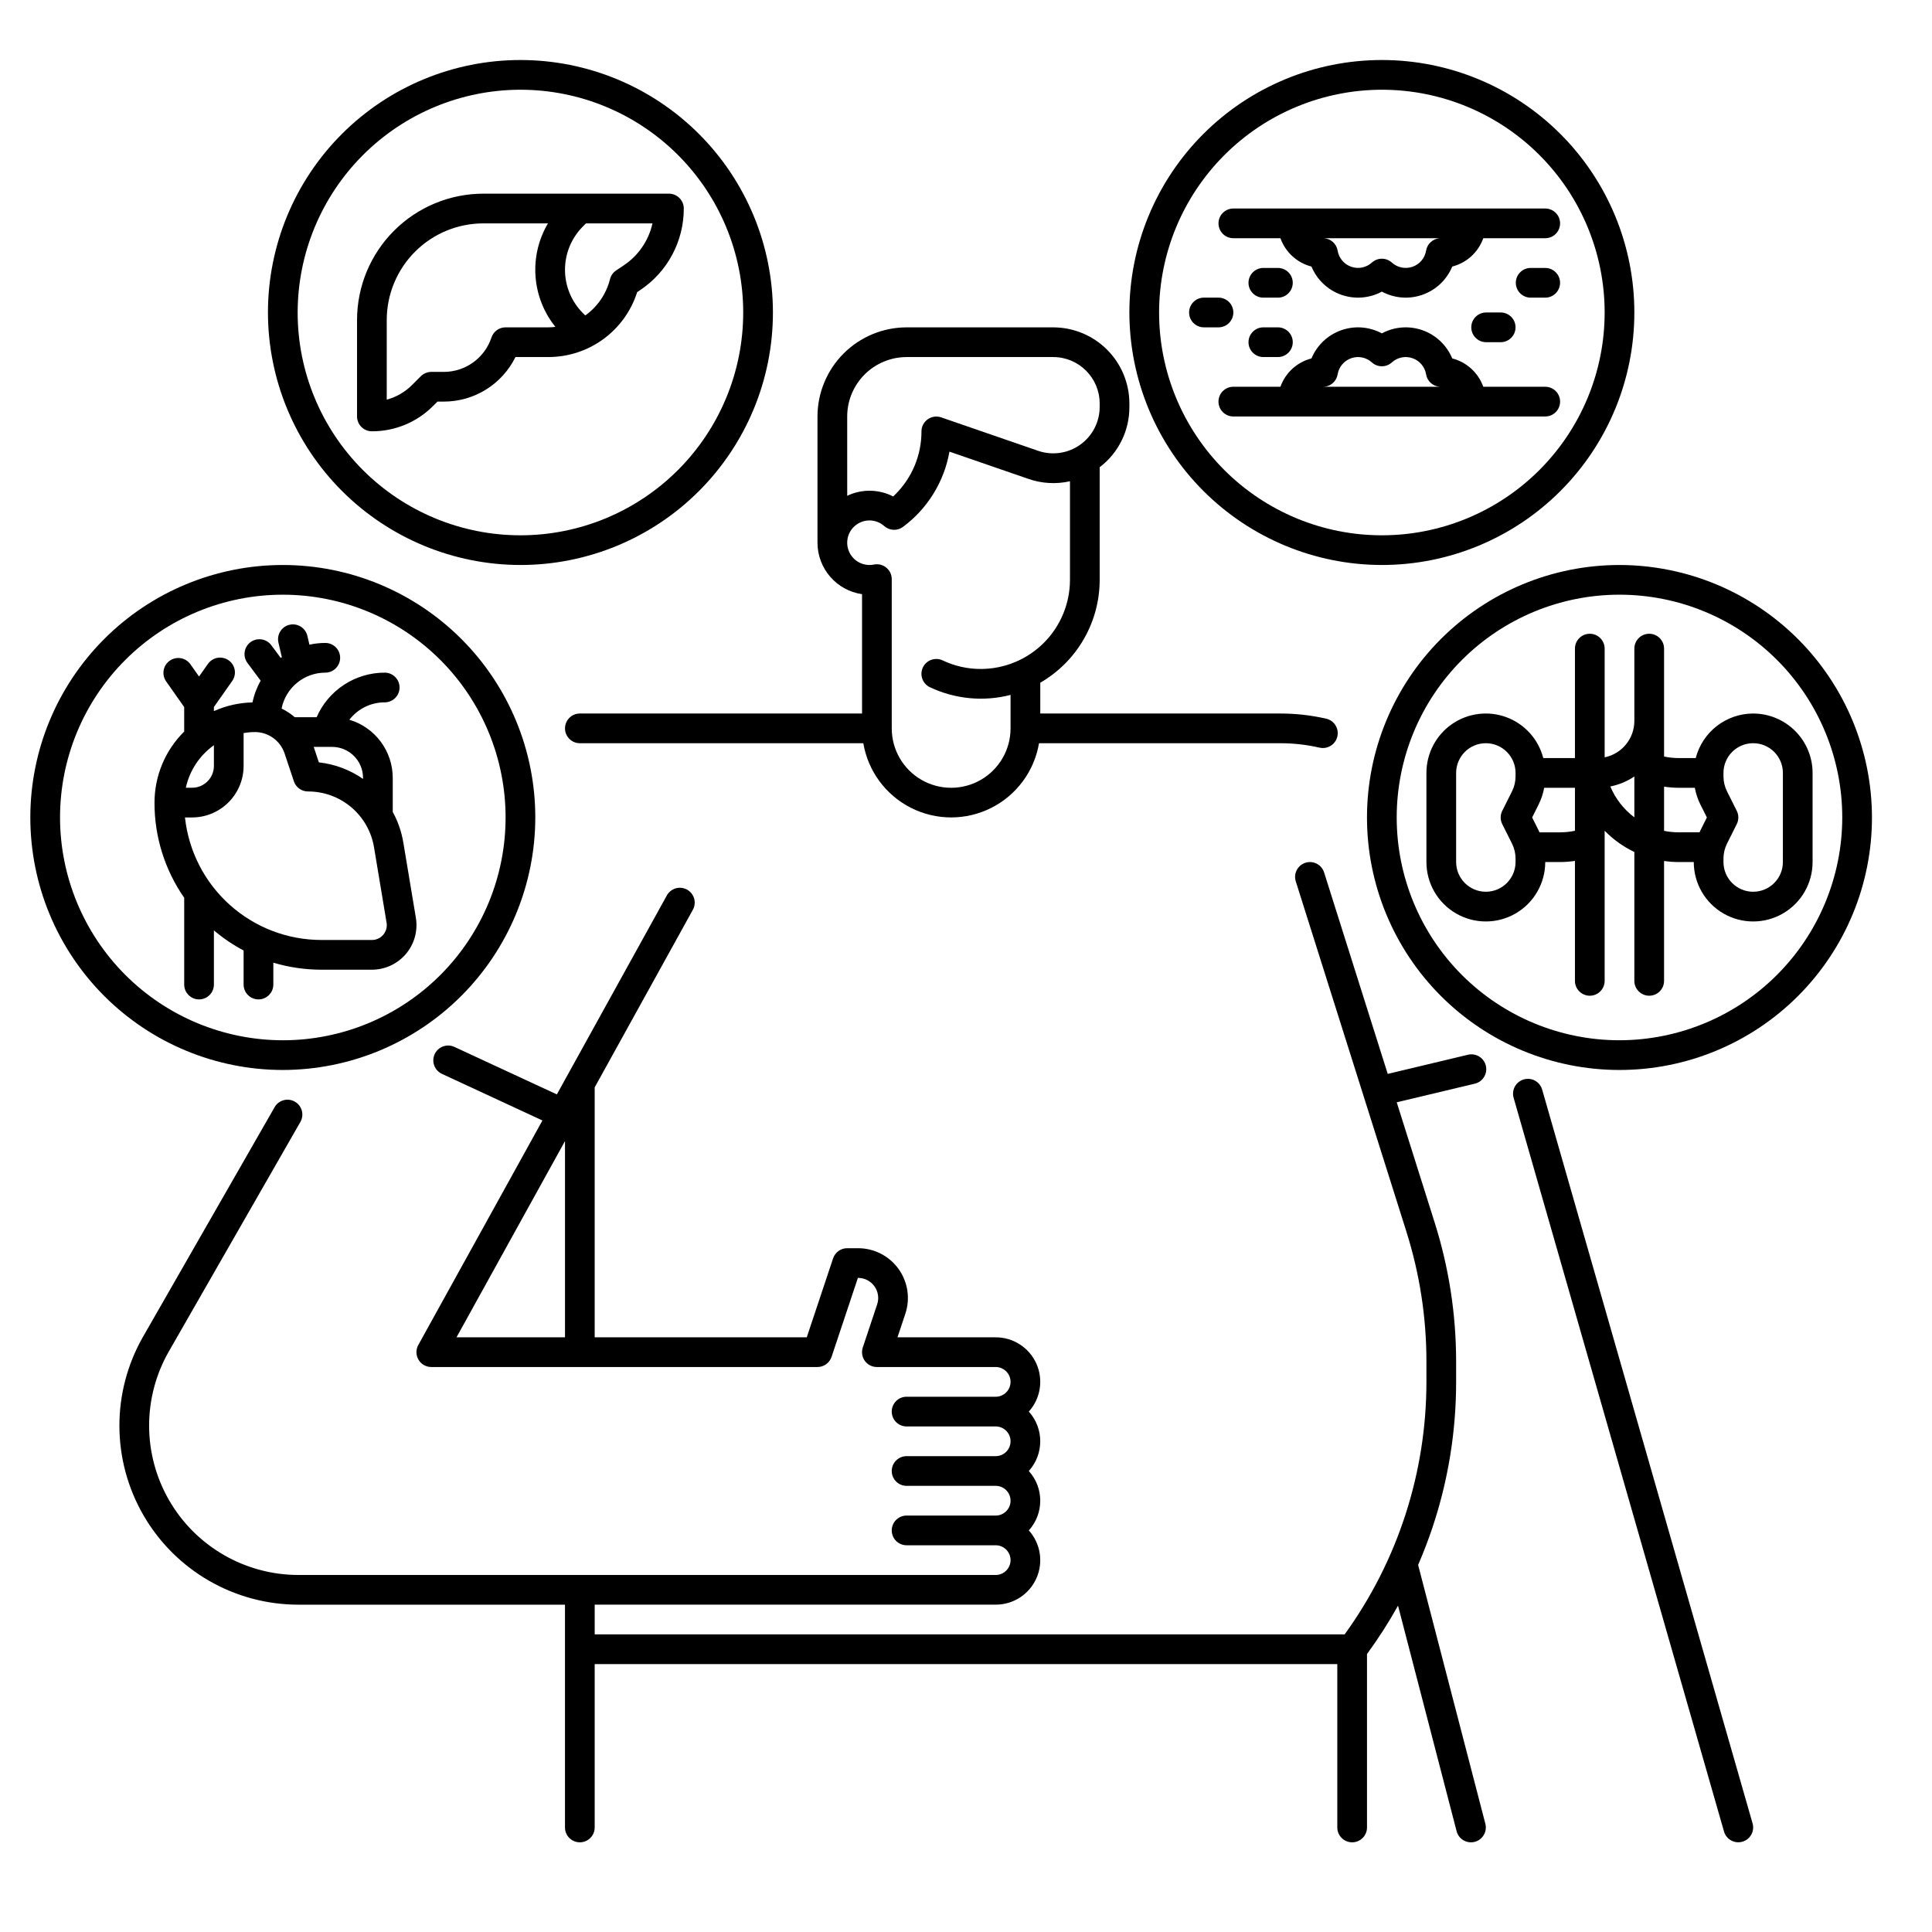
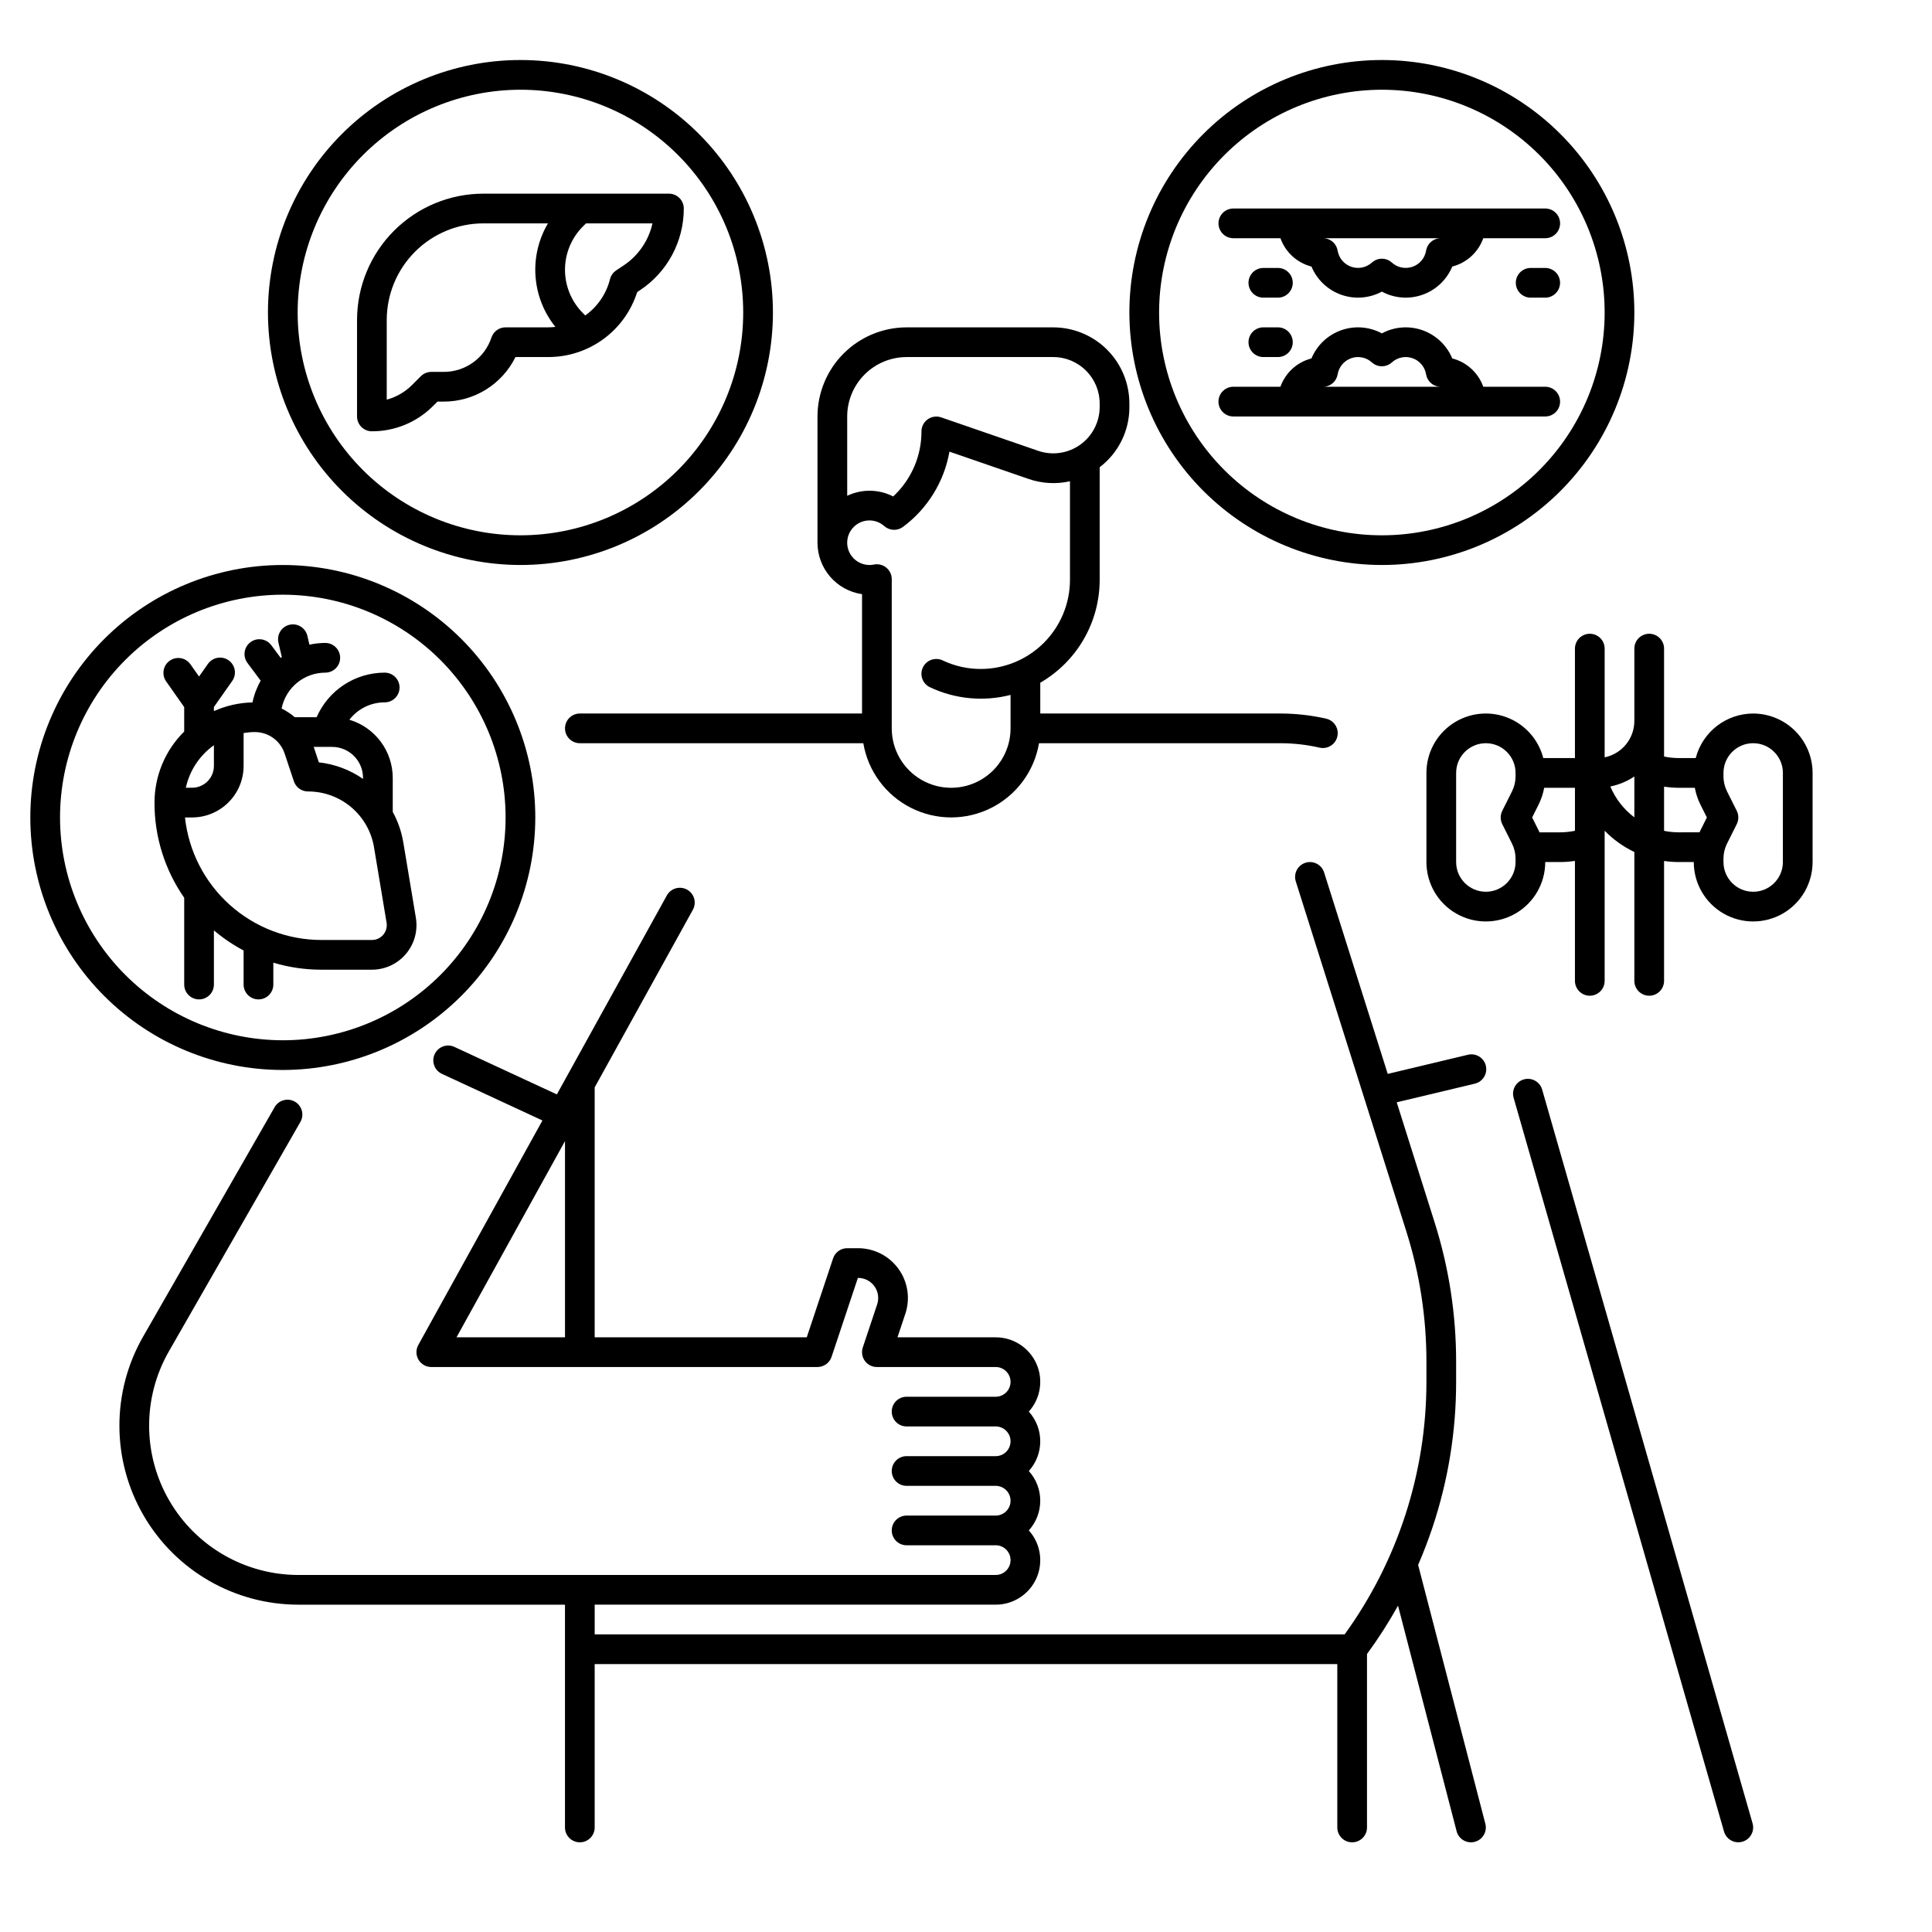
<svg xmlns="http://www.w3.org/2000/svg" fill="#000000" width="800px" height="800px" version="1.1" viewBox="144 144 512 512">
  <g>
    <path d="m372.45 301.46v31.629h-74.781c-2.176 0-3.938 1.762-3.938 3.938 0 2.172 1.762 3.934 3.938 3.934h75.117c1.254 7.394 5.945 13.75 12.641 17.129 6.691 3.383 14.594 3.383 21.285 0 6.695-3.379 11.387-9.734 12.641-17.129h63.977c3.484 0 6.961 0.395 10.355 1.172 0.293 0.066 0.59 0.102 0.887 0.098 2.004 0.004 3.691-1.5 3.914-3.492 0.227-1.992-1.082-3.836-3.035-4.281-3.977-0.91-8.043-1.367-12.121-1.367h-63.645v-8.168c9.734-5.625 15.734-16.012 15.742-27.254v-29.852c4.992-3.789 7.906-9.707 7.871-15.977v-0.914c-0.004-5.348-2.133-10.477-5.914-14.258s-8.906-5.906-14.258-5.914h-38.867c-6.262 0.008-12.262 2.496-16.691 6.926-4.426 4.426-6.918 10.43-6.926 16.691v33.457-0.004c0.012 6.848 5.035 12.652 11.809 13.637zm-3.934-47.09c0.004-4.176 1.664-8.176 4.617-11.129 2.949-2.949 6.953-4.609 11.125-4.617h38.867c6.793 0.008 12.293 5.512 12.301 12.301v0.914c0 3.977-1.922 7.707-5.16 10.016-3.238 2.309-7.391 2.91-11.148 1.617l-25.703-8.867c-1.203-0.414-2.531-0.219-3.566 0.52-1.035 0.738-1.648 1.93-1.648 3.199 0.016 6.269-2.481 12.281-6.93 16.695-0.184 0.184-0.371 0.367-0.562 0.547-3.812-1.957-8.32-2.023-12.188-0.176zm0.105 32.336c0.012-0.055 0.023-0.109 0.031-0.164v-0.004c0.613-2.691 3.004-4.609 5.766-4.617 1.445 0 2.836 0.531 3.914 1.492 1.391 1.238 3.465 1.336 4.965 0.223 6.504-4.828 10.914-11.965 12.316-19.945l20.938 7.223c3.539 1.23 7.348 1.449 11.004 0.625v26.129c-0.008 6.258-2.496 12.262-6.926 16.688-4.426 4.43-10.43 6.918-16.691 6.926-3.5 0.012-6.957-0.766-10.117-2.269-0.941-0.449-2.027-0.504-3.008-0.152-0.984 0.348-1.789 1.074-2.238 2.016-0.934 1.965-0.098 4.312 1.867 5.246 6.668 3.156 14.227 3.875 21.367 2.035v8.871c0 5.625-3 10.82-7.871 13.633s-10.871 2.812-15.742 0-7.871-8.008-7.871-13.633v-39.559c0-1.18-0.531-2.301-1.449-3.047-0.914-0.75-2.117-1.047-3.277-0.809-1.93 0.391-3.93-0.207-5.332-1.594-1.398-1.387-2.019-3.379-1.648-5.312z" />
    <path d="m552.71 432.83c-0.27-1.02-0.941-1.891-1.859-2.414-0.918-0.52-2.012-0.652-3.027-0.359-1.016 0.289-1.871 0.977-2.375 1.906-0.504 0.93-0.613 2.023-0.305 3.031l55.738 194.38c0.602 2.09 2.781 3.297 4.871 2.695 2.09-0.598 3.297-2.777 2.695-4.867z" />
    <path d="m537.77 426.43c-0.504-2.113-2.629-3.418-4.742-2.914l-21.262 5.078-16.863-53.387c-0.652-2.074-2.863-3.223-4.938-2.57-2.074 0.656-3.223 2.867-2.566 4.941l29.324 92.848h-0.004c3.512 11.121 5.301 22.711 5.301 34.371v5.414c-0.004 24.027-7.586 47.445-21.668 66.91h-198.75v-7.871h106.27c4.66 0.008 8.887-2.731 10.785-6.984 1.898-4.258 1.109-9.234-2.008-12.695 4.039-4.469 4.039-11.273 0-15.742 4.039-4.473 4.039-11.277 0-15.746 3.117-3.461 3.906-8.438 2.008-12.691-1.898-4.258-6.125-6.996-10.785-6.988h-26.027l2.082-6.246c1.344-4.023 0.668-8.449-1.812-11.891-2.484-3.441-6.469-5.481-10.711-5.481h-2.891c-1.695 0-3.199 1.086-3.734 2.691l-6.977 20.926h-56.203v-66.238l25.996-47.02c0.52-0.914 0.652-2 0.367-3.012-0.285-1.012-0.965-1.867-1.883-2.375-0.922-0.508-2.008-0.629-3.016-0.332s-1.855 0.984-2.356 1.906l-29.133 52.695-27.148-12.586c-1.973-0.914-4.312-0.055-5.227 1.914-0.914 1.973-0.055 4.312 1.918 5.227l26.637 12.355-32.895 59.496c-0.676 1.219-0.656 2.703 0.051 3.902 0.711 1.203 2 1.938 3.391 1.938h102.34c1.695 0 3.199-1.082 3.734-2.691l6.977-20.922h0.055c1.715-0.004 3.324 0.82 4.324 2.211 1 1.387 1.273 3.176 0.73 4.797l-3.809 11.426c-0.402 1.199-0.199 2.519 0.539 3.547 0.742 1.027 1.93 1.633 3.195 1.633h31.488c2.172 0 3.934 1.762 3.934 3.938 0 2.172-1.762 3.938-3.934 3.938h-23.617c-2.172 0-3.934 1.762-3.934 3.934 0 2.176 1.762 3.938 3.934 3.938h23.617c2.172 0 3.934 1.762 3.934 3.934 0 2.176-1.762 3.938-3.934 3.938h-23.617c-2.172 0-3.934 1.762-3.934 3.938 0 2.172 1.762 3.934 3.934 3.934h23.617c2.172 0 3.934 1.762 3.934 3.938 0 2.172-1.762 3.938-3.934 3.938h-23.617c-2.172 0-3.934 1.762-3.934 3.934 0 2.176 1.762 3.938 3.934 3.938h23.617c2.172 0 3.934 1.762 3.934 3.934 0 2.176-1.762 3.938-3.934 3.938h-184.78c-14.117-0.004-27.164-7.523-34.242-19.742-7.078-12.215-7.109-27.277-0.09-39.523l34.844-60.793c1.082-1.887 0.43-4.293-1.457-5.371-1.887-1.082-4.289-0.43-5.371 1.457l-34.844 60.793v-0.004c-8.422 14.688-8.383 32.742 0.105 47.391 8.484 14.648 24.129 23.664 41.055 23.664h70.633v59.043c0 2.172 1.762 3.934 3.938 3.934 2.172 0 3.934-1.762 3.934-3.934v-43.297h196.8v43.297c0 2.172 1.762 3.934 3.938 3.934 2.172 0 3.934-1.762 3.934-3.934v-45.965c3.004-4.098 5.75-8.379 8.219-12.82l15.527 59.773h-0.004c0.547 2.106 2.695 3.367 4.801 2.82s3.367-2.695 2.82-4.801l-17.816-68.586c1.402-3.246 2.68-6.547 3.805-9.918 4.156-12.438 6.273-25.469 6.266-38.586v-5.414c0-12.465-1.91-24.859-5.664-36.746l-10.078-31.934 20.711-4.945c2.109-0.508 3.414-2.629 2.91-4.742zm-244.04 19.973v52h-28.75z" />
    <path d="m281.92 293.73c17.746 0 34.766-7.051 47.312-19.598 12.551-12.551 19.602-29.57 19.602-47.316s-7.051-34.766-19.602-47.312c-12.547-12.547-29.566-19.598-47.312-19.598-17.746 0-34.766 7.051-47.312 19.598-12.551 12.547-19.598 29.566-19.598 47.312 0.02 17.742 7.074 34.75 19.617 47.293 12.547 12.543 29.555 19.602 47.293 19.621zm0-125.95c15.66 0 30.676 6.219 41.746 17.293 11.074 11.07 17.293 26.09 17.293 41.746 0 15.66-6.219 30.676-17.293 41.75-11.07 11.07-26.086 17.293-41.746 17.293-15.66 0-30.676-6.223-41.746-17.293-11.074-11.074-17.293-26.09-17.293-41.75 0.016-15.652 6.242-30.66 17.312-41.727 11.066-11.07 26.074-17.293 41.727-17.312z" />
    <path d="m258.78 251.58 1.152-1.152h1.668-0.004c3.957 0.004 7.836-1.102 11.195-3.188 3.359-2.086 6.066-5.074 7.816-8.621h8.695c5.246 0.008 10.355-1.656 14.59-4.75 4.238-3.094 7.375-7.457 8.965-12.457l0.777-0.52c7.242-4.816 11.586-12.938 11.578-21.633 0-1.043-0.414-2.043-1.152-2.781s-1.742-1.156-2.785-1.156h-49.199c-8.871 0.012-17.375 3.539-23.645 9.812-6.273 6.269-9.801 14.773-9.812 23.645v25.586c0 1.043 0.414 2.043 1.152 2.781 0.738 0.738 1.742 1.152 2.785 1.152 6.086 0.02 11.93-2.402 16.223-6.719zm50.492-37.238-1.984 1.324c-0.812 0.543-1.398 1.371-1.633 2.32-0.973 3.883-3.297 7.293-6.555 9.613l-0.609-0.609c-3.051-3.047-4.762-7.184-4.762-11.496 0-4.309 1.711-8.445 4.762-11.492l0.805-0.805h17.621-0.004c-1.008 4.562-3.75 8.559-7.641 11.145zm-62.781 14.438c0.008-6.781 2.707-13.285 7.504-18.082s11.301-7.492 18.082-7.5h17.137c-2.5 4.231-3.652 9.121-3.297 14.023 0.352 4.902 2.191 9.582 5.273 13.41-0.625 0.074-1.254 0.113-1.887 0.117h-11.324c-1.691 0-3.195 1.082-3.734 2.691-1.809 5.449-6.906 9.121-12.648 9.117h-3.297c-1.043 0-2.043 0.414-2.781 1.152l-2.305 2.305h-0.004c-1.855 1.867-4.172 3.211-6.719 3.898z" />
    <path d="m285.86 360.64c0-17.746-7.051-34.766-19.598-47.312-12.551-12.547-29.57-19.598-47.316-19.598s-34.766 7.051-47.312 19.598c-12.551 12.547-19.598 29.566-19.598 47.312 0 17.746 7.047 34.766 19.598 47.316 12.547 12.547 29.566 19.598 47.312 19.598 17.742-0.02 34.75-7.078 47.293-19.621 12.543-12.543 19.602-29.551 19.621-47.293zm-125.95 0c0-15.656 6.219-30.676 17.293-41.746 11.07-11.07 26.09-17.293 41.746-17.293 15.66 0 30.676 6.223 41.75 17.293 11.07 11.07 17.289 26.09 17.289 41.746 0 15.66-6.219 30.676-17.289 41.75-11.074 11.07-26.09 17.293-41.75 17.293-15.652-0.02-30.66-6.246-41.727-17.312-11.07-11.07-17.297-26.074-17.312-41.73z" />
    <path d="m229.19 400.98h13.371c3.469 0 6.766-1.527 9.008-4.176 2.246-2.648 3.211-6.152 2.641-9.574l-3.324-19.949h-0.004c-0.469-2.844-1.418-5.59-2.801-8.117v-9.027c-0.004-3.461-1.125-6.828-3.195-9.602-2.07-2.773-4.981-4.805-8.297-5.797 2.234-2.906 5.691-4.609 9.359-4.609 2.172 0 3.938-1.762 3.938-3.934 0-2.176-1.766-3.938-3.938-3.938-3.832 0-7.578 1.117-10.781 3.215-3.203 2.098-5.727 5.082-7.258 8.594h-5.797c-1.059-0.914-2.231-1.684-3.488-2.297 1.102-5.523 5.949-9.504 11.578-9.512 2.176 0 3.938-1.762 3.938-3.934 0-2.176-1.762-3.938-3.938-3.938-1.41 0.004-2.82 0.156-4.199 0.461l-0.547-2.344v0.004c-0.496-2.117-2.613-3.434-4.731-2.938-2.117 0.496-3.43 2.613-2.938 4.727l0.898 3.844c-0.098 0.07-0.195 0.145-0.289 0.215l-2.504-3.367c-1.297-1.742-3.762-2.106-5.508-0.809-1.742 1.297-2.106 3.766-0.805 5.508l3.504 4.707-0.004 0.004c-1.02 1.789-1.75 3.731-2.164 5.746-3.531 0.078-7.012 0.863-10.234 2.309v-1.082l4.82-6.852h0.004c0.617-0.852 0.871-1.918 0.699-2.961-0.176-1.039-0.758-1.965-1.621-2.574-0.863-0.605-1.934-0.84-2.969-0.652-1.039 0.191-1.957 0.789-2.551 1.66l-2.316 3.293-2.316-3.289c-1.266-1.738-3.688-2.144-5.449-0.906-1.758 1.234-2.199 3.652-0.992 5.434l4.82 6.856v6.484l0.004-0.004c-5.043 4.984-7.875 11.777-7.871 18.867-0.023 9.004 2.727 17.797 7.871 25.191v22.996c0 2.176 1.762 3.938 3.934 3.938 2.176 0 3.938-1.762 3.938-3.938v-14.352c2.426 2.055 5.062 3.84 7.871 5.328v9.023c0 2.176 1.762 3.938 3.938 3.938 2.172 0 3.938-1.762 3.938-3.938v-5.797c4.137 1.238 8.438 1.863 12.758 1.863zm11.02-50.84v0.281-0.004c-3.477-2.41-7.5-3.918-11.707-4.383l-1.367-4.098h4.871c4.527 0.004 8.195 3.676 8.199 8.199zm-39.523-8.641v5.484-0.004c-0.004 3.195-2.59 5.781-5.785 5.781h-1.656c0.992-4.547 3.644-8.562 7.438-11.266zm-7.664 19.133h1.879c7.539-0.008 13.645-6.113 13.656-13.652v-8.719c0.984-0.164 1.98-0.254 2.981-0.258 3.578-0.004 6.754 2.285 7.883 5.68l2.461 7.371c0.535 1.609 2.043 2.695 3.738 2.691 4.203-0.012 8.273 1.477 11.48 4.191 3.207 2.719 5.344 6.488 6.023 10.637l3.324 19.949c0.191 1.141-0.133 2.309-0.879 3.191-0.75 0.887-1.852 1.395-3.008 1.391h-13.371c-8.973 0-17.625-3.316-24.301-9.309-6.676-5.992-10.902-14.242-11.867-23.164z" />
    <path d="m510.21 293.73c17.746 0 34.766-7.051 47.312-19.598 12.551-12.551 19.598-29.57 19.598-47.316s-7.047-34.766-19.598-47.312c-12.547-12.547-29.566-19.598-47.312-19.598-17.746 0-34.766 7.051-47.312 19.598-12.551 12.547-19.602 29.566-19.602 47.312 0.023 17.742 7.078 34.75 19.621 47.293 12.547 12.543 29.551 19.602 47.293 19.621zm0-125.95c15.66 0 30.676 6.219 41.746 17.293 11.074 11.07 17.293 26.09 17.293 41.746 0 15.66-6.219 30.676-17.293 41.75-11.07 11.07-26.086 17.293-41.746 17.293-15.66 0-30.676-6.223-41.746-17.293-11.074-11.074-17.293-26.09-17.293-41.75 0.016-15.652 6.242-30.66 17.312-41.727 11.066-11.07 26.074-17.293 41.727-17.312z" />
    <path d="m470.85 207.13h12.484-0.004c1.324 3.715 4.406 6.531 8.227 7.512 1.445 3.484 4.297 6.195 7.852 7.461s7.477 0.969 10.801-0.82c3.324 1.789 7.246 2.086 10.801 0.82 3.555-1.266 6.406-3.977 7.852-7.461 3.82-0.98 6.902-3.797 8.223-7.512h16.422c2.172 0 3.934-1.762 3.934-3.934 0-2.176-1.762-3.938-3.934-3.938h-82.656c-2.176 0-3.938 1.762-3.938 3.938 0 2.172 1.762 3.934 3.938 3.934zm54.734 0c-1.836 0.109-3.352 1.473-3.652 3.285-0.324 1.98-1.707 3.625-3.602 4.281-1.895 0.66-3.996 0.23-5.481-1.117-1.5-1.355-3.781-1.355-5.281 0-1.484 1.348-3.586 1.777-5.481 1.117-1.895-0.656-3.277-2.301-3.602-4.281-0.301-1.812-1.816-3.176-3.652-3.285z" />
    <path d="m486.59 254.37h66.914c2.172 0 3.934-1.762 3.934-3.938 0-2.172-1.762-3.938-3.934-3.938h-16.422c-1.32-3.711-4.402-6.527-8.223-7.508-1.445-3.484-4.297-6.195-7.852-7.461-3.555-1.266-7.477-0.969-10.801 0.82-3.324-1.789-7.246-2.086-10.801-0.82-3.555 1.266-6.406 3.977-7.852 7.461-3.82 0.98-6.902 3.797-8.227 7.508h-12.48c-2.176 0-3.938 1.766-3.938 3.938 0 2.176 1.762 3.938 3.938 3.938zm11.895-11.156c0.324-1.98 1.707-3.625 3.602-4.285 1.895-0.66 3.996-0.23 5.481 1.121 1.5 1.355 3.781 1.355 5.281 0 1.48-1.352 3.586-1.781 5.481-1.121 1.895 0.66 3.277 2.305 3.602 4.285 0.301 1.809 1.809 3.172 3.641 3.281h-30.73c1.832-0.109 3.344-1.473 3.644-3.281z" />
    <path d="m553.5 215.01h-3.856c-2.172 0-3.938 1.762-3.938 3.934 0 2.176 1.766 3.938 3.938 3.938h3.856c2.172 0 3.934-1.762 3.934-3.938 0-2.172-1.762-3.934-3.934-3.934z" />
-     <path d="m537.84 226.81c-2.172 0-3.934 1.766-3.934 3.938s1.762 3.938 3.934 3.938h3.856c2.172 0 3.938-1.766 3.938-3.938s-1.766-3.938-3.938-3.938z" />
    <path d="m482.66 230.75h-3.856c-2.176 0-3.938 1.762-3.938 3.938 0 2.172 1.762 3.934 3.938 3.934h3.856c2.172 0 3.934-1.762 3.934-3.934 0-2.176-1.762-3.938-3.934-3.938z" />
-     <path d="m470.85 226.81c0-1.043-0.414-2.043-1.152-2.781-0.738-0.738-1.742-1.152-2.785-1.152h-3.856c-2.172 0-3.934 1.762-3.934 3.934 0 2.176 1.762 3.938 3.934 3.938h3.856c1.043 0 2.047-0.414 2.785-1.152 0.738-0.738 1.152-1.738 1.152-2.785z" />
    <path d="m482.66 215.01h-3.856c-2.176 0-3.938 1.762-3.938 3.934 0 2.176 1.762 3.938 3.938 3.938h3.856c2.172 0 3.934-1.762 3.934-3.938 0-2.172-1.762-3.934-3.934-3.934z" />
-     <path d="m573.18 293.73c-17.746 0-34.766 7.051-47.316 19.598-12.547 12.547-19.598 29.566-19.598 47.312 0 17.746 7.051 34.766 19.598 47.316 12.551 12.547 29.57 19.598 47.316 19.598s34.766-7.051 47.312-19.598c12.551-12.551 19.598-29.57 19.598-47.316-0.02-17.738-7.074-34.746-19.617-47.289-12.547-12.547-29.555-19.602-47.293-19.621zm0 125.95c-15.66 0-30.676-6.223-41.75-17.293-11.07-11.074-17.289-26.09-17.289-41.75 0-15.656 6.219-30.676 17.289-41.746 11.074-11.07 26.09-17.293 41.75-17.293 15.656 0 30.676 6.223 41.746 17.293 11.074 11.07 17.293 26.09 17.293 41.746-0.016 15.656-6.242 30.66-17.312 41.73-11.066 11.066-26.074 17.293-41.727 17.312z" />
    <path d="m608.61 333.09c-3.484 0.008-6.871 1.168-9.625 3.305-2.758 2.137-4.727 5.129-5.598 8.504h-4.457c-1.32-0.004-2.641-0.141-3.934-0.41v-28.602c0-2.172-1.762-3.934-3.938-3.934-2.172 0-3.938 1.762-3.938 3.934v19.172c-0.004 4.676-3.293 8.703-7.871 9.645v-28.812c0-2.176-1.762-3.938-3.934-3.938-2.176 0-3.938 1.762-3.938 3.938v29.008h-8.391c-1.285-4.992-4.934-9.035-9.762-10.828-4.832-1.793-10.234-1.105-14.465 1.84-4.227 2.941-6.746 7.769-6.742 12.926v23.617-0.004c0 5.625 3 10.824 7.871 13.637 4.871 2.812 10.871 2.812 15.746 0 4.871-2.812 7.871-8.012 7.871-13.637h3.938-0.004c1.32-0.004 2.633-0.105 3.938-0.301v31.789c0 2.176 1.762 3.938 3.938 3.938 2.172 0 3.934-1.762 3.934-3.938v-39.785c2.273 2.328 4.938 4.234 7.871 5.633v34.152c0 2.176 1.766 3.938 3.938 3.938 2.176 0 3.938-1.762 3.938-3.938v-31.773c1.301 0.191 2.617 0.285 3.934 0.285h3.938c0 5.625 3 10.824 7.871 13.637s10.875 2.812 15.746 0c4.871-2.812 7.871-8.012 7.871-13.637v-23.613c-0.004-4.176-1.664-8.176-4.617-11.129s-6.953-4.613-11.129-4.617zm-70.848 47.23v0.004c-4.344-0.008-7.867-3.527-7.871-7.875v-23.613c0-4.348 3.523-7.875 7.871-7.875 4.348 0 7.875 3.527 7.875 7.875v0.93-0.004c-0.004 1.367-0.32 2.715-0.93 3.938l-2.594 5.184c-0.555 1.105-0.555 2.41 0 3.519l2.594 5.184c0.609 1.223 0.926 2.57 0.93 3.934v0.93c-0.008 4.348-3.527 7.867-7.875 7.875zm19.68-15.742h-5.457c-0.078-0.172-0.152-0.344-0.238-0.512l-1.711-3.426 1.711-3.422c0.699-1.406 1.199-2.902 1.48-4.449h8.152v11.398c-1.297 0.27-2.613 0.406-3.938 0.41zm13.312-12.156v0.004c2.277-0.457 4.441-1.355 6.367-2.652v10.832c-2.812-2.113-5.012-4.938-6.367-8.18zm18.176 12.156c-1.32 0-2.641-0.129-3.934-0.395v-11.711 0.004c1.301 0.191 2.617 0.293 3.934 0.301h4.215c0.285 1.543 0.781 3.043 1.484 4.449l1.711 3.414-1.711 3.422c-0.086 0.168-0.16 0.344-0.238 0.512zm27.551 7.871h0.004c0 4.348-3.527 7.875-7.875 7.875-4.348 0-7.871-3.527-7.871-7.875v-0.93c0.004-1.363 0.32-2.711 0.93-3.934l2.594-5.184c0.551-1.109 0.551-2.414 0-3.519l-2.594-5.184c-0.609-1.223-0.926-2.57-0.93-3.938v-0.926c0-4.348 3.523-7.875 7.871-7.875 4.348 0 7.875 3.527 7.875 7.875z" />
  </g>
</svg>